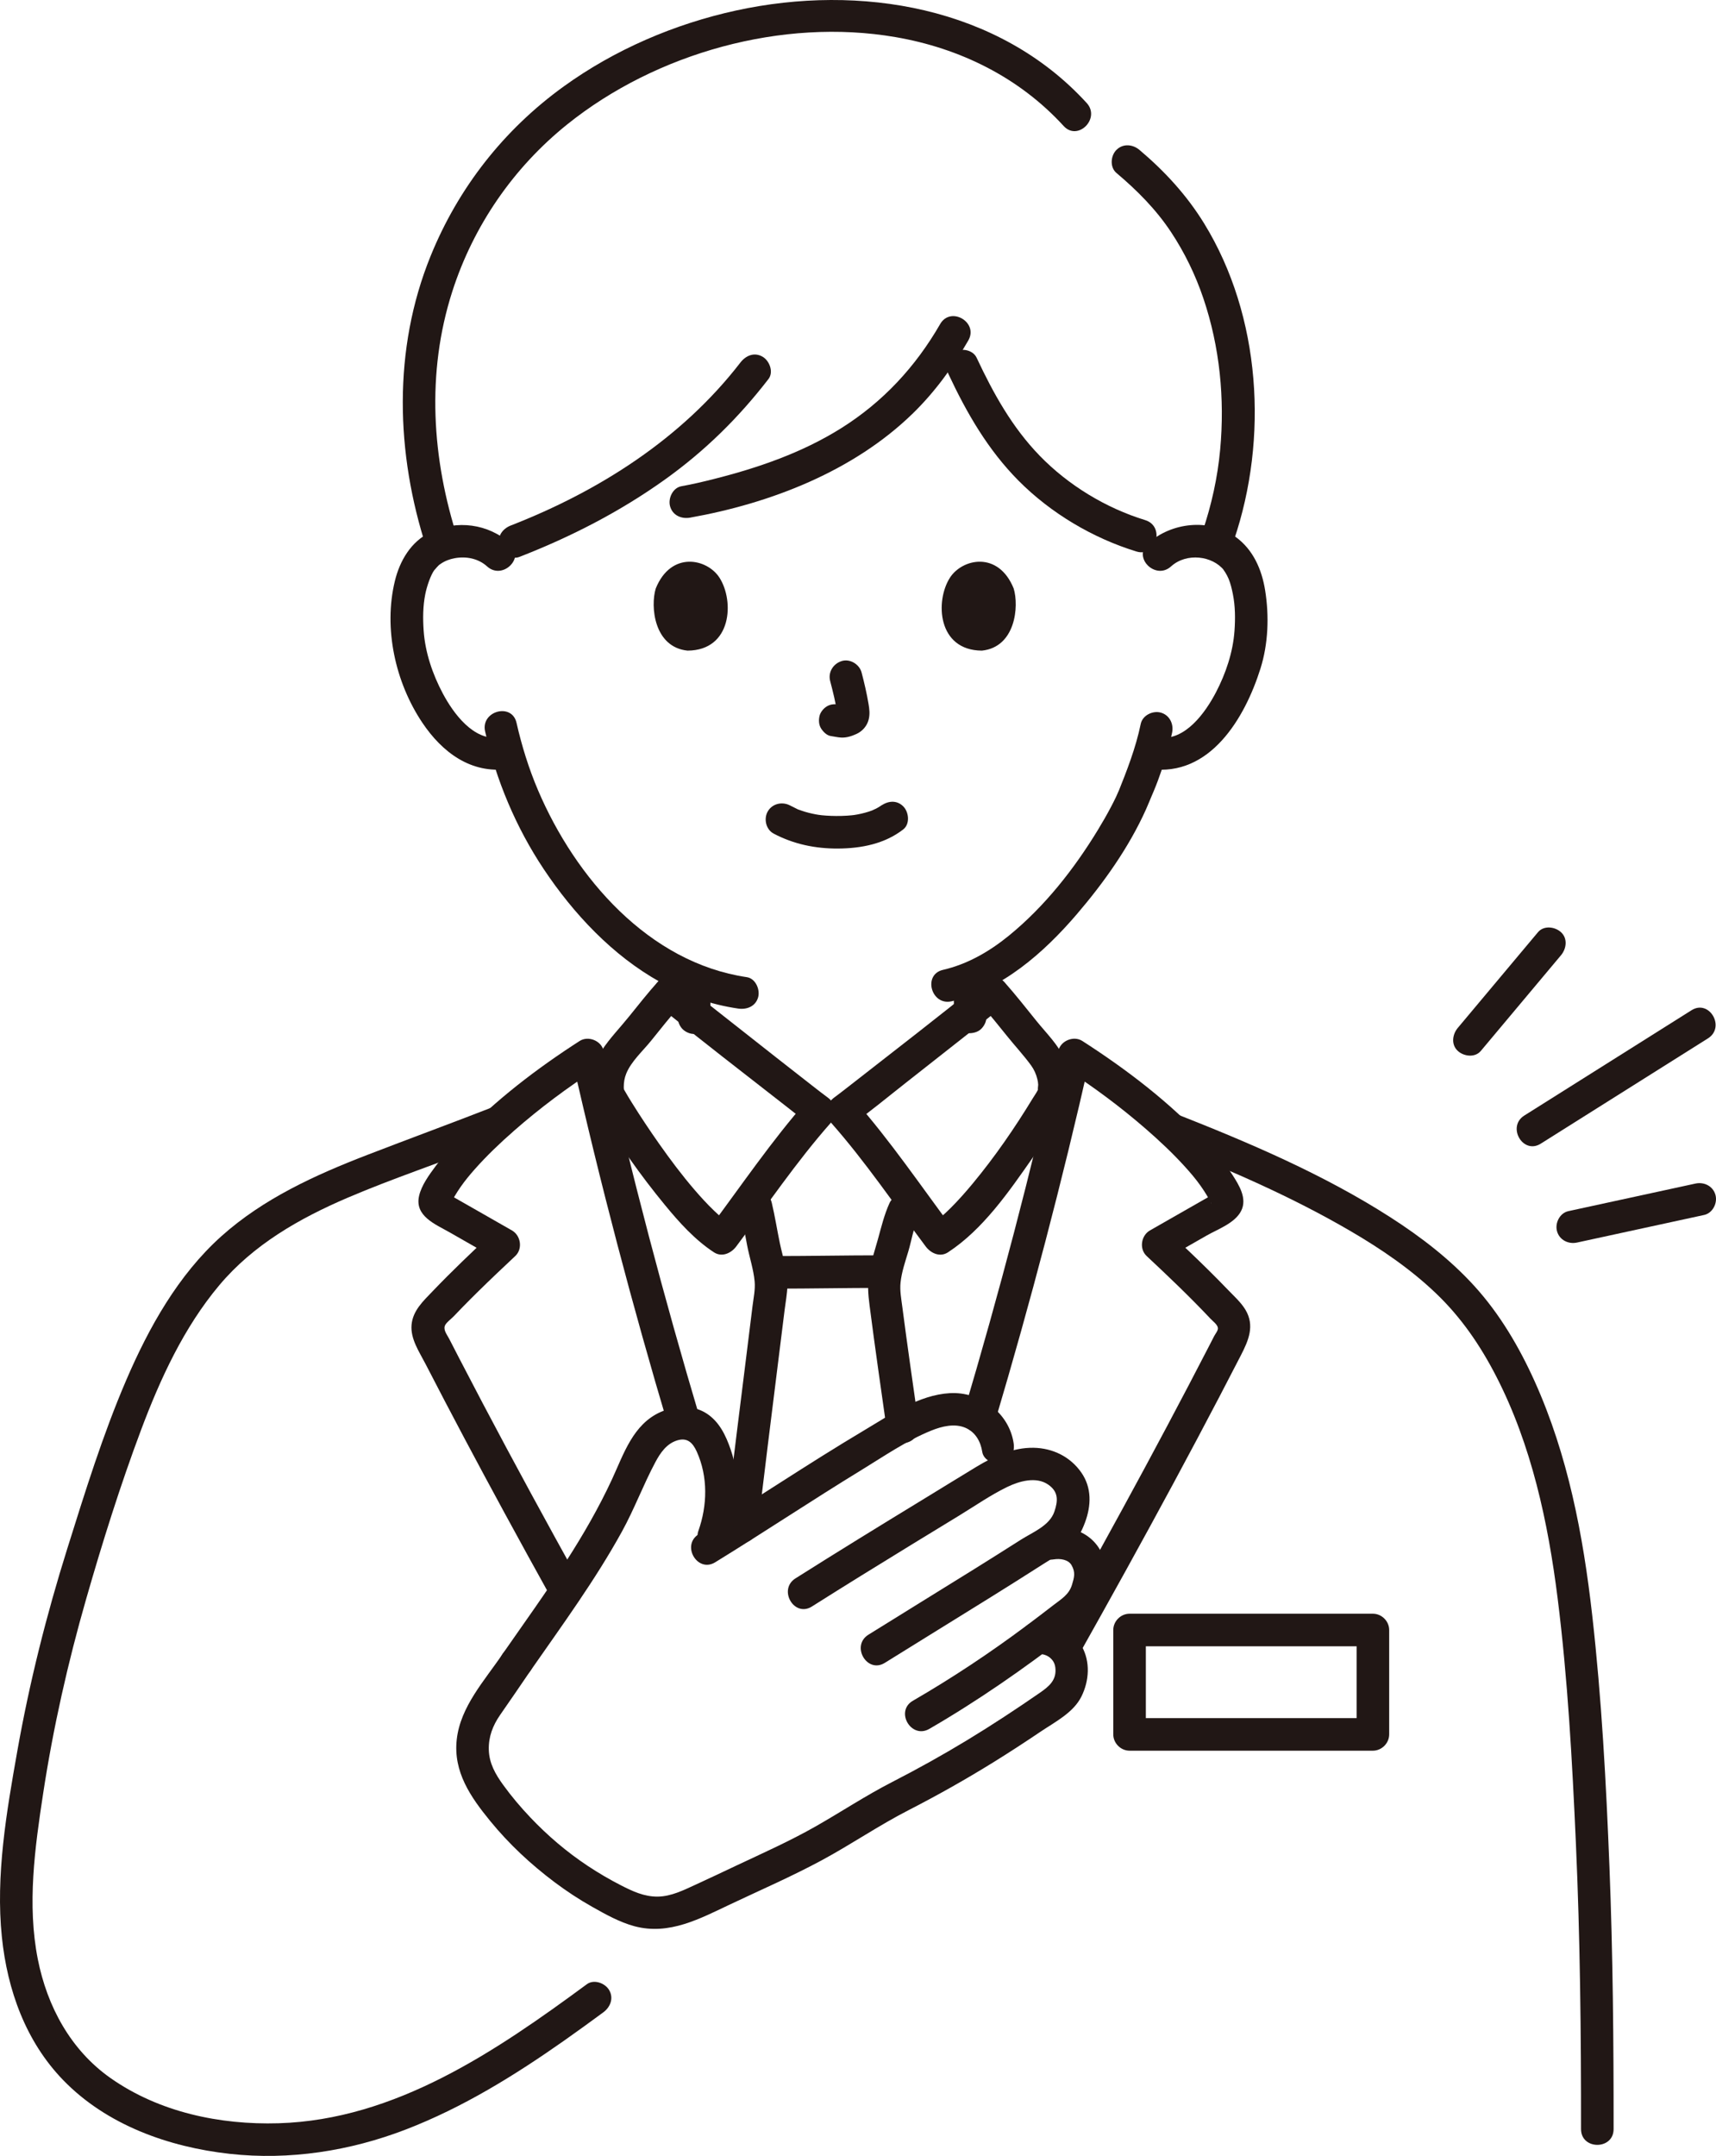
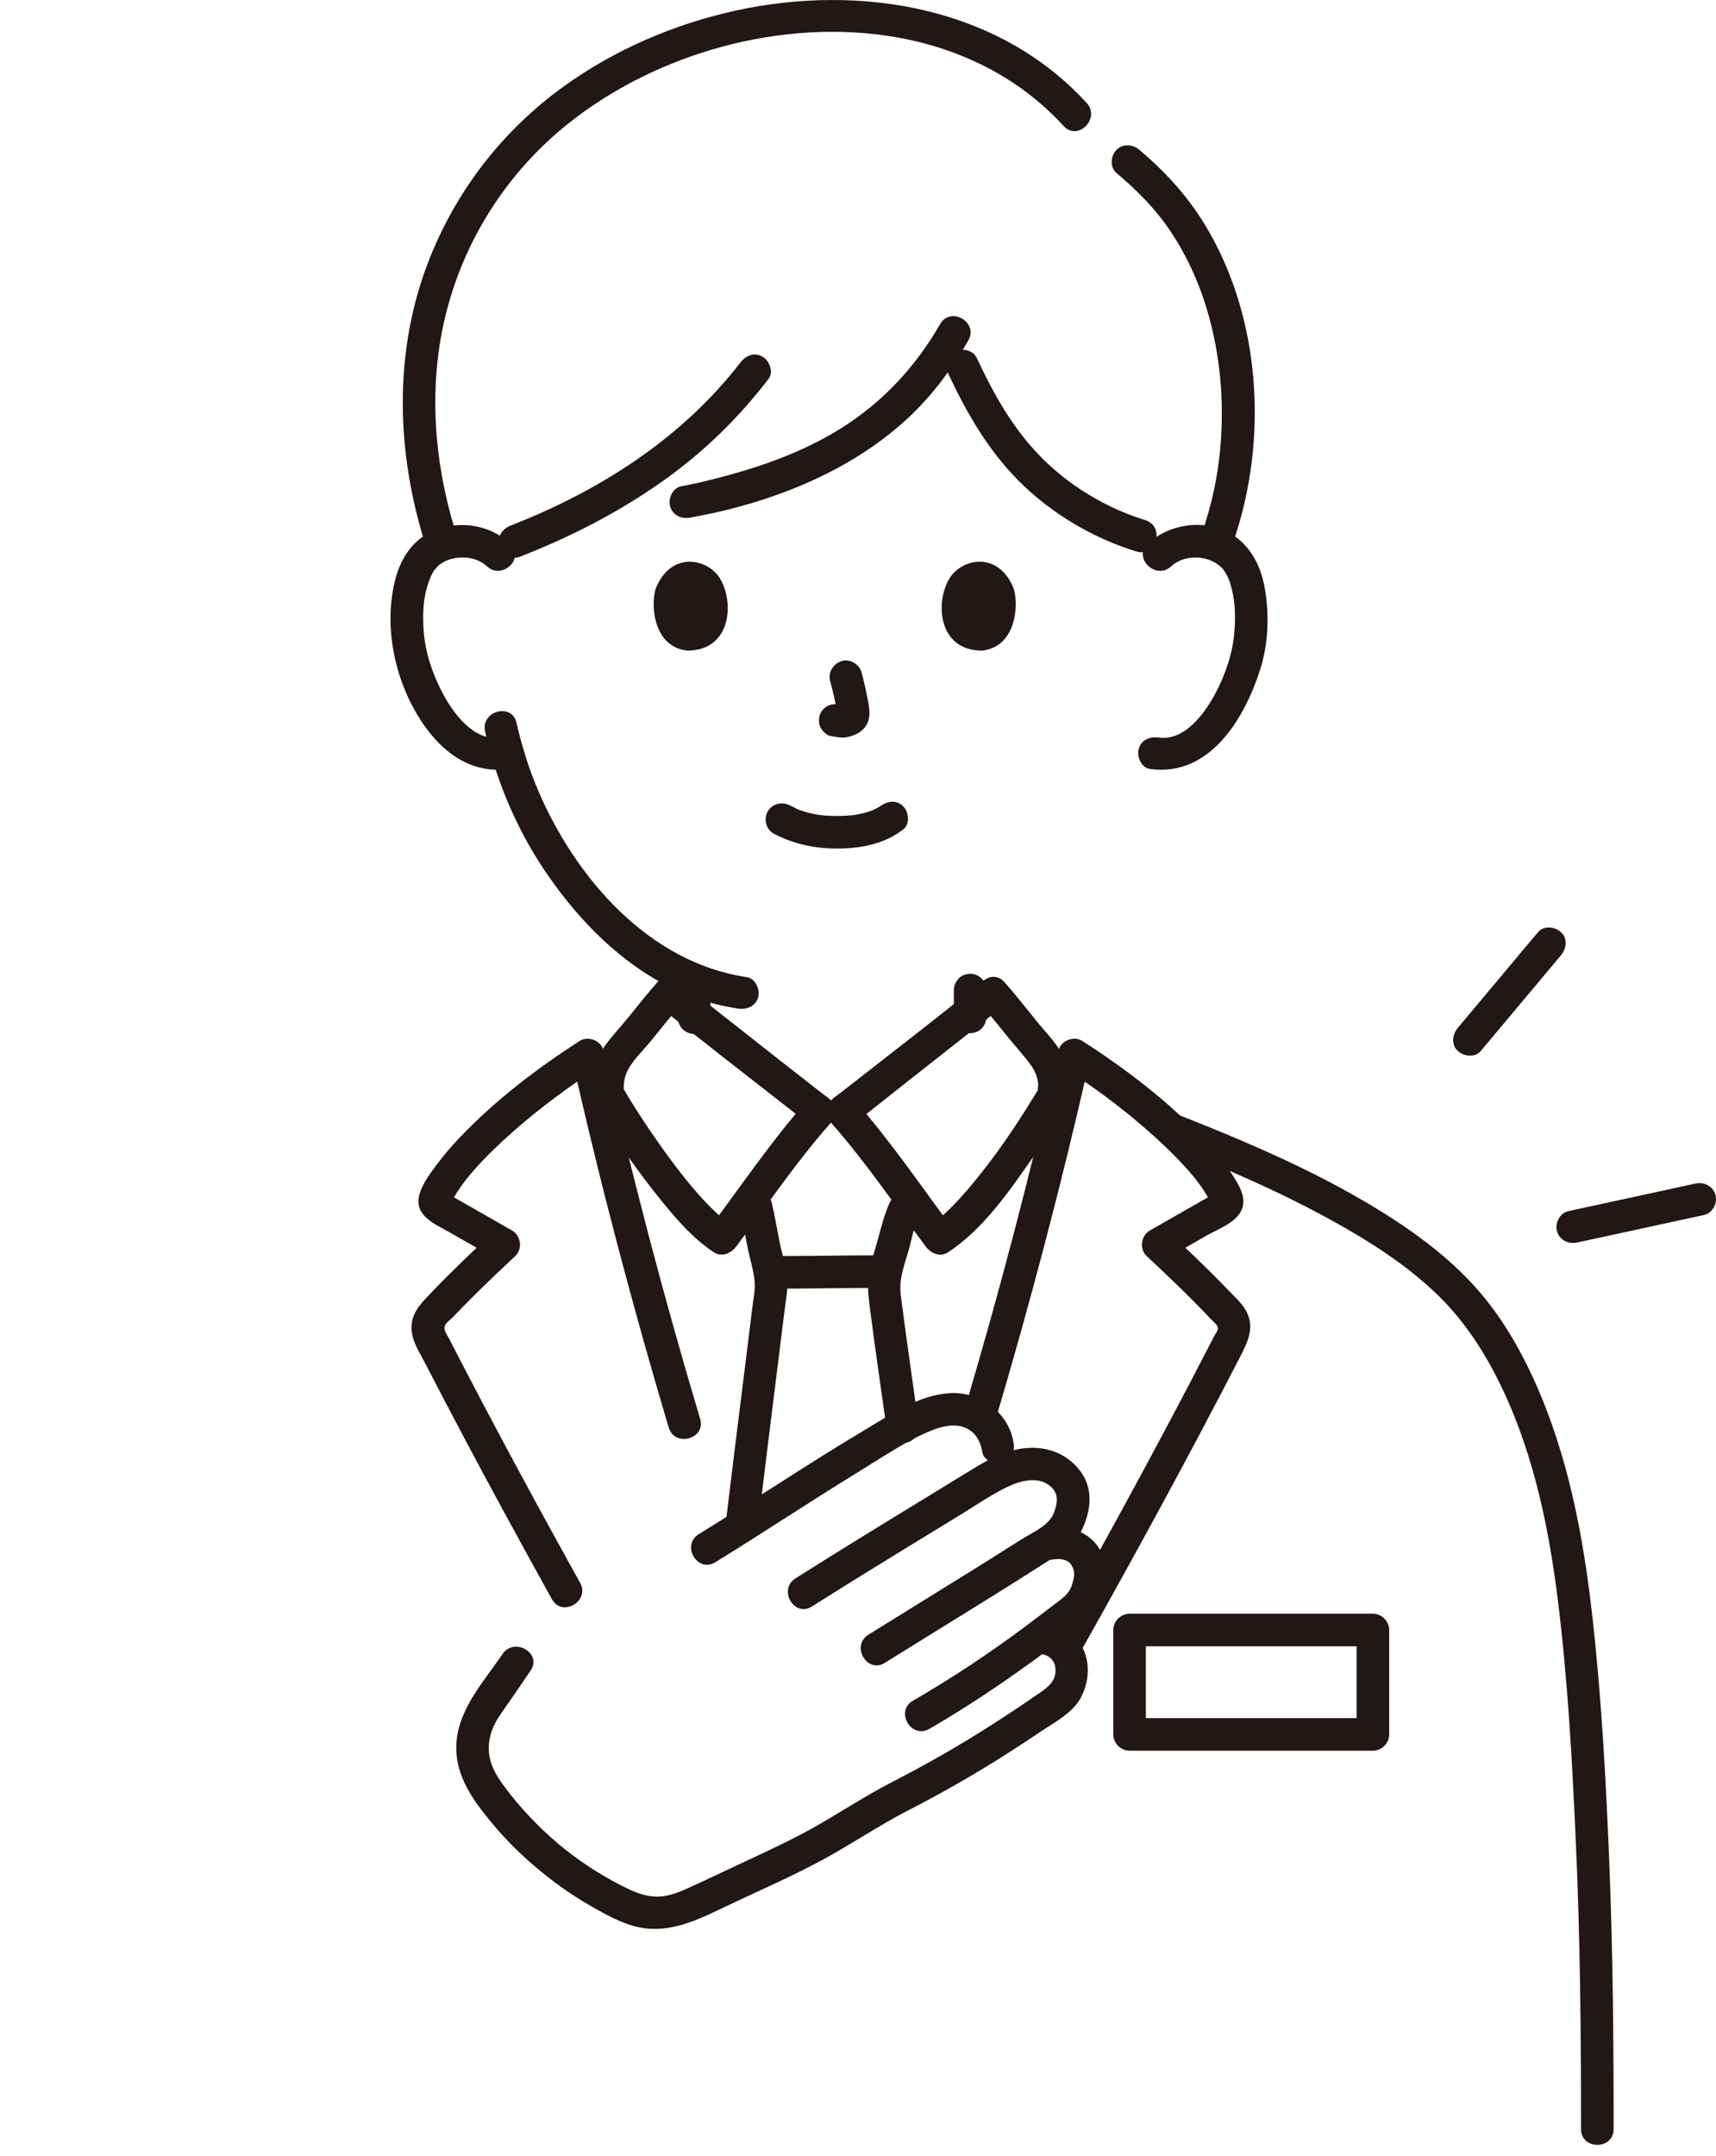
<svg xmlns="http://www.w3.org/2000/svg" id="b" width="252.936" height="317.678" viewBox="0 0 252.936 317.678">
  <defs>
    <style>.e{fill:none;}.f{fill:#211715;}</style>
  </defs>
  <g id="c">
    <g id="d">
      <path class="f" d="M99.911,146.117v3.831c0,.615.268,1.262.703,1.697.416.416,1.099.73,1.697.703.621-.028,1.264-.232,1.697-.703s.703-1.047.703-1.697v-3.831c0-.615-.268-1.262-.703-1.697-.416-.416-1.099-.73-1.697-.703-.621.028-1.264.232-1.697.703s-.703,1.047-.703,1.697h0Z" />
      <path class="f" d="M140.599,145.884c0,1.319,0,2.638,0,3.958,0,.615.268,1.262.703,1.697.416.416,1.099.73,1.697.703.621-.028,1.264-.232,1.697-.703s.703-1.047.703-1.697v-.22c0-.615-.268-1.262-.703-1.697-.416-.416-1.099-.73-1.697-.703-.621.028-1.264.232-1.697.703s-.703,1.047-.703,1.697v.22c0,.615.268,1.262.703,1.697.416.416,1.099.73,1.697.703.621-.028,1.264-.232,1.697-.703s.703-1.047.703-1.697c0-1.319,0-2.638,0-3.958,0-.615-.268-1.262-.703-1.697-.416-.416-1.099-.73-1.697-.703-.621.028-1.264.232-1.697.703s-.703,1.047-.703,1.697h0Z" />
      <path class="e" d="M154.555,13.682c-8.972-5.866-19.394-9.546-32.489-9.546-13.737,0-25.401,4.142-34.735,11.084-10.838,8.06-23.112,22.418-24.094,45.657-.235,5.554.473,11.919,2.152,18.376" />
      <path class="e" d="M178.781,79.252c1.679-6.797,2.388-12.023,2.119-18.376-.828-19.585-9.342-32.863-18.768-41.378" />
      <path class="f" d="M160.175,15.175C147.166.941,126.734-2.415,108.532,1.54c-9.08,1.973-17.915,5.762-25.457,11.21-8.807,6.362-15.515,14.907-19.608,24.984-5.59,13.761-5.139,29.079-.588,43.061.952,2.925,5.588,1.673,4.629-1.276-3.861-11.864-4.692-24.574-.845-36.557,3.111-9.69,9.012-18.26,16.94-24.628,13.135-10.55,31.737-15.727,48.378-12.869,9.503,1.632,18.259,5.946,24.801,13.104,2.088,2.285,5.476-1.117,3.394-3.394h0Z" />
      <path class="f" d="M181.88,79.589c5.092-14.989,3.994-33.006-4.376-46.638-2.561-4.171-5.82-7.715-9.55-10.862-.99-.835-2.423-.971-3.394,0-.858.858-.995,2.554,0,3.394,3.05,2.573,5.832,5.366,8.043,8.702,2.01,3.034,3.603,6.323,4.77,9.768,2.424,7.159,3.171,14.789,2.478,22.303-.379,4.104-1.273,8.155-2.598,12.056-.996,2.931,3.639,4.19,4.629,1.276h0Z" />
      <path class="f" d="M138.581,47.746c-3.629,6.299-8.434,11.486-14.604,15.357-5.755,3.61-12.268,5.85-18.827,7.499-1.557.392-3.126.763-4.707,1.044-1.277.227-1.997,1.786-1.676,2.952.37,1.346,1.672,1.904,2.952,1.676,11.884-2.113,24.117-6.852,32.857-15.38,3.226-3.148,5.904-6.828,8.15-10.726,1.545-2.681-2.601-5.101-4.145-2.423h0Z" />
      <path class="f" d="M109.127,53.429c-8.631,11.18-20.784,18.919-33.842,24.005-1.207.47-2.045,1.611-1.676,2.952.317,1.152,1.738,2.149,2.952,1.676,7.574-2.95,14.783-6.641,21.404-11.369,5.908-4.219,10.88-9.107,15.307-14.842.793-1.027.156-2.689-.861-3.284-1.239-.725-2.489-.168-3.284.861h0Z" />
      <path class="f" d="M139.812,55.141c2.691,5.741,5.822,11.157,10.32,15.689,4.751,4.786,10.944,8.463,17.385,10.436,2.96.907,4.226-3.725,1.276-4.629-5.787-1.773-11.323-5.134-15.54-9.48-4.069-4.194-6.834-9.183-9.297-14.439-.55-1.174-2.237-1.473-3.284-.861-1.203.703-1.413,2.106-.861,3.284h0Z" />
      <path class="f" d="M114.035,122.832c2.967,1.567,6.162,2.223,9.516,2.201,3.41-.022,6.856-.693,9.587-2.82,1.023-.797.837-2.557,0-3.394-1.01-1.01-2.368-.799-3.394,0,.723-.563.144-.12-.042,0-.192.123-.389.237-.591.342-.161.084-.88.373-.237.134-.271.101-.539.208-.815.296-.743.239-1.51.408-2.281.521.344-.05-.114.009-.239.022-.224.022-.448.041-.672.055-.54.035-1.081.049-1.622.045-.484-.003-.969-.019-1.452-.052-.222-.015-.444-.033-.665-.055-.01-.001-.799-.109-.343-.038-.72-.113-1.433-.264-2.131-.473-.299-.089-.59-.196-.884-.297-.086-.03-.21-.06-.285-.111.484.328.252.113.057.021-.366-.172-.726-.352-1.083-.541-1.146-.605-2.61-.291-3.284.861-.634,1.084-.289,2.676.861,3.284h0Z" />
      <path class="f" d="M122.369,100.365c.417,1.589.817,3.203,1.056,4.83l-.086-.638c.028.223.041.443.018.667l.086-.638c-.016.104-.038.201-.073.3l.242-.573c-.031.07-.063.129-.106.193l.375-.486c-.05.06-.097.107-.158.156l.486-.375c-.122.078-.251.142-.382.202l.573-.242c-.211.088-.419.152-.645.188l.638-.086c-.203.024-.402.023-.605-.001l.638.086c-.228-.032-.452-.087-.68-.118-.67-.09-1.239-.115-1.849.242-.498.291-.973.862-1.103,1.434-.14.614-.11,1.304.242,1.849.312.484.835,1.022,1.434,1.103.513.069,1.01.2,1.531.223.796.035,1.537-.208,2.248-.533.877-.401,1.561-1.185,1.794-2.13.197-.799.112-1.502-.023-2.303-.263-1.556-.622-3.098-1.023-4.624-.318-1.214-1.729-2.072-2.952-1.676-1.25.404-2.018,1.651-1.676,2.952h0Z" />
      <path class="f" d="M96.658,86.708c-.807,2.621-.281,8.65,4.684,9.163,6.563-.039,6.912-7.329,4.703-10.756-1.809-2.806-7.127-3.973-9.387,1.593Z" />
      <path class="f" d="M149.413,86.708c.807,2.621.281,8.65-4.684,9.163-6.563-.04-6.912-7.329-4.703-10.756,1.809-2.806,7.127-3.973,9.387,1.593Z" />
      <path class="f" d="M75.199,80.07c-3.208-2.902-7.896-3.513-11.791-1.627-2.84,1.375-4.482,4.192-5.204,7.168-1.698,6.99.064,14.94,4.045,20.877,2.928,4.366,7.172,7.568,12.646,6.82,1.286-.176,1.987-1.822,1.676-2.952-.381-1.386-1.663-1.852-2.952-1.676-3.836.524-6.799-3.584-8.356-6.508-1.506-2.83-2.589-6.023-2.816-9.229-.126-1.784-.114-3.621.236-5.38.242-1.216.814-2.868,1.364-3.6-.154.205.331-.365.389-.427.289-.312.254-.271.502-.443.636-.442,1.321-.701,2.087-.842,1.697-.312,3.48.04,4.778,1.214,2.286,2.068,5.691-1.316,3.394-3.394h0Z" />
      <path class="f" d="M172.608,83.464c2.298-2.079,6.124-1.568,7.819.577-.327-.413.126.221.178.306.184.303.359.622.494.95.295.715.478,1.507.629,2.266.35,1.759.362,3.596.236,5.38-.223,3.151-1.275,6.28-2.734,9.072-1.553,2.973-4.542,7.198-8.438,6.666-1.283-.175-2.577.309-2.952,1.676-.308,1.12.384,2.776,1.676,2.952,8.844,1.208,13.98-7.509,16.273-14.791,1.158-3.678,1.297-7.747.69-11.536-.494-3.086-1.775-6.013-4.362-7.877-3.858-2.779-9.474-2.138-12.905.966-2.296,2.077,1.107,5.463,3.394,3.394h0Z" />
-       <path class="f" d="M168.14,106.676c-.728,3.55-2.081,6.972-3.322,10.072.285-.71-.192.415-.312.667-.228.479-.467.952-.714,1.422-.609,1.162-1.263,2.302-1.946,3.422-3.536,5.807-7.851,11.302-13.14,15.613-2.875,2.343-6.123,4.21-9.714,5.039-3.009.694-1.735,5.323,1.276,4.629,7.412-1.71,13.572-7.141,18.402-12.77,3.994-4.655,7.732-9.899,10.253-15.52.164-.365.321-.734.472-1.103.063-.153.346-.819.073-.187.419-.968.831-1.936,1.199-2.925.859-2.306,1.607-4.67,2.101-7.082.26-1.269-.368-2.593-1.676-2.952-1.187-.326-2.691.401-2.952,1.676h0Z" />
      <path class="f" d="M71.505,107.779c1.627,7.183,4.547,14.142,8.634,20.275,4.395,6.595,10.17,12.762,17.154,16.639,3.57,1.982,7.468,3.324,11.507,3.92,1.281.189,2.579-.319,2.952-1.676.311-1.131-.386-2.762-1.676-2.952-14.462-2.134-25.277-14.671-30.761-27.521-1.369-3.207-2.411-6.561-3.181-9.96-.682-3.011-5.311-1.737-4.629,1.276h0Z" />
-       <path class="f" d="M86.502,292.377c-13.403,9.87-28.215,19.979-45.454,20.486-8.634.254-17.576-1.621-24.732-6.641-5.898-4.137-9.363-10.568-10.742-17.53-1.595-8.054-.435-16.43.79-24.45,1.475-9.662,3.633-19.216,6.329-28.609,2.4-8.362,5.028-16.739,8.083-24.887,2.833-7.553,6.325-15.152,11.553-21.373,5.024-5.978,11.807-9.845,18.901-12.883,6.719-2.877,13.689-5.161,20.478-7.868.859-.342,1.722-.673,2.583-1.009,1.206-.472,2.045-1.61,1.676-2.952-.316-1.151-1.738-2.151-2.952-1.676-6.266,2.449-12.579,4.762-18.855,7.183-7.7,2.971-15.34,6.443-21.546,12.006-6.349,5.69-10.683,13.448-14.011,21.197-3.463,8.062-6.06,16.461-8.686,24.823-3.071,9.778-5.579,19.739-7.366,29.833-1.582,8.933-3.214,18.309-2.274,27.402.805,7.791,3.507,15.369,9.037,21.076,6.406,6.613,15.547,9.864,24.53,10.863,8.805.979,17.738-.411,25.982-3.588,8.379-3.229,16.037-7.969,23.359-13.116,1.931-1.357,3.84-2.744,5.741-4.144,1.042-.767,1.564-2.081.861-3.284-.601-1.028-2.234-1.634-3.284-.861h0Z" />
      <path class="f" d="M171.875,168.683c9.304,3.66,18.593,7.694,27.235,12.745,4.481,2.619,8.796,5.558,12.557,9.152,3.716,3.55,6.54,7.687,8.885,12.248,5.192,10.097,7.631,21.475,9.038,32.667,1.502,11.947,2.152,24.031,2.691,36.054.631,14.051.772,28.116.761,42.179-.002,3.089,4.798,3.094,4.8,0,.01-12.878-.102-25.758-.611-38.628-.49-12.38-1.149-24.807-2.545-37.122-1.336-11.789-3.573-23.551-8.474-34.425-2.281-5.062-5.137-9.922-8.882-14.044-3.59-3.952-7.891-7.25-12.371-10.129-9.881-6.349-20.909-11.038-31.81-15.326-1.207-.475-2.635.521-2.952,1.676-.374,1.362.465,2.476,1.676,2.952h0Z" />
      <path class="e" d="M127.873,276.759c0,2.19-1.46,5.25-5.58,5.25-4.05,0-5.2-3.41-5.2-5.69,0-1.16.28-2.35.96-3.31.73-1.04,1.92-1.82,3.69-1.99.26-.04.54-.05.83-.05,3.77.12,5.3,2.79,5.3,5.79Z" />
      <path class="e" d="M117.095,306.144c0-2.625,1.443-5.353,5.481-5.353,3.769.118,5.297,2.796,5.297,5.79,0,2.187-1.456,5.252-5.579,5.252-4.056,0-5.199-3.407-5.199-5.689Z" />
      <path class="e" d="M48.294,255.537c3.504-.076,6.969-1.398,9.631-3.677" />
      <path class="f" d="M114.416,189.882c5.128-.002,10.256-.107,15.384-.109,1.255,0,2.458-1.104,2.4-2.4s-1.055-2.401-2.4-2.4c-5.128.002-10.256.107-15.384.109-1.255,0-2.458,1.104-2.4,2.4s1.055,2.4,2.4,2.4h0Z" />
      <path class="f" d="M109.129,178.517c.391,1.643.675,3.303.992,4.96.339,1.772.947,3.554,1.113,5.35.109,1.188-.166,2.432-.31,3.606-.755,6.172-1.54,12.341-2.303,18.512-.577,4.664-1.148,9.328-1.707,13.994-.155,1.289,1.214,2.4,2.4,2.4,1.426,0,2.245-1.107,2.4-2.4.955-7.969,1.945-15.934,2.94-23.899.335-2.685.673-5.371,1.003-8.057.142-1.152.368-2.332.407-3.494.069-2.108-.688-4.255-1.115-6.298-.414-1.981-.721-3.98-1.19-5.95-.715-3.004-5.344-1.732-4.629,1.276h0Z" />
      <path class="f" d="M135.367,209.611c-.802-5.658-1.658-11.57-2.364-17.019-.155-1.198-.39-2.412-.262-3.623.166-1.568.7-3.079,1.146-4.583.464-1.56.703-3.216,1.378-4.707.534-1.18.339-2.582-.861-3.284-1.029-.602-2.746-.325-3.284.861-.779,1.721-1.201,3.472-1.699,5.284-.469,1.709-1.051,3.365-1.316,5.126-.253,1.684-.144,3.05.069,4.706.795,6.179,1.69,12.345,2.564,18.513.182,1.285,1.817,1.988,2.952,1.676,1.381-.38,1.859-1.664,1.676-2.952h0Z" />
      <path class="f" d="M146.667,209.457c5.24-17.626,9.915-35.423,13.97-53.36l-3.526,1.434c4.093,2.632,8.011,5.549,11.69,8.735,2.044,1.77,4.023,3.625,5.841,5.627.817.9,1.61,1.826,2.312,2.82.333.47.652.951.947,1.446.124.208.244.418.359.63.084.154.165.309.242.466.112.219.102.207-.031-.037l.328-1.211c.39-.243.404-.253.041-.031l-.424.241c-.423.244-.849.483-1.273.725-.849.484-1.699.968-2.548,1.453-1.699.969-3.397,1.94-5.095,2.911-1.308.748-1.613,2.715-.486,3.769,3.214,3.006,6.403,6.043,9.42,9.248.35.372,1.026.852,1.085,1.359.043.368-.385.872-.547,1.187-.286.557-.572,1.113-.859,1.669-.977,1.895-1.961,3.786-2.951,5.675-4.212,8.037-8.528,16.018-12.909,23.964-2.495,4.524-5.012,9.036-7.544,13.54-1.516,2.696,2.629,5.118,4.145,2.423,4.773-8.488,9.49-17.007,14.111-25.579,2.287-4.243,4.551-8.498,6.784-12.769,1.058-2.024,2.11-4.051,3.154-6.083,1.127-2.193,2.071-4.364.683-6.7-.653-1.098-1.693-2.019-2.57-2.934-.927-.967-1.87-1.919-2.822-2.861-1.898-1.877-3.837-3.71-5.786-5.533l-.486,3.769c1.981-1.133,3.962-2.265,5.944-3.396,1.672-.953,4.161-1.825,5.077-3.625.93-1.829-.307-3.804-1.296-5.332-1.099-1.697-2.4-3.277-3.764-4.766-5.303-5.788-11.763-10.709-18.351-14.946-1.265-.814-3.192-.039-3.526,1.434-4.055,17.937-8.73,35.734-13.97,53.36-.882,2.967,3.749,4.235,4.629,1.276h0Z" />
      <path class="f" d="M144.653,148.105c1.316,1.484,2.558,3.029,3.8,4.575,1.152,1.434,2.435,2.812,3.518,4.295.45.617.763,1.315.938,2.056.065.277.11.525.119.81.005.159-.14,1.021.044.547-.195.502-.56.984-.838,1.441-2.657,4.367-5.589,8.627-8.853,12.562-1.039,1.253-2.118,2.475-3.272,3.623-.497.495-1.009.976-1.542,1.432-.631.54-.55.479-1.255.94l3.284.861c-4.817-6.431-9.353-13.156-14.681-19.184l-.486,3.769c2.796-2,5.458-4.217,8.162-6.338,3.823-2.998,7.64-6.003,11.454-9.013,1.002-.791,2.009-1.575,3.003-2.377,1.01-.815.848-2.546,0-3.394-.998-.998-2.382-.817-3.394,0-6.197,5-12.5,9.878-18.781,14.773-.384.299-.768.598-1.153.897-.168.13-.336.26-.504.39-.313.243.392-.3-.068.052-.379.29-.754.587-1.143.865-1.304.933-1.578,2.533-.486,3.769,5.058,5.722,9.357,12.107,13.93,18.212.746.996,2.099,1.636,3.284.861,5.166-3.377,9-8.955,12.478-13.934,1.449-2.074,2.851-4.184,4.166-6.345.352-.578.721-1.154.985-1.779.857-2.028.436-4.396-.41-6.351-.931-2.15-2.708-3.859-4.164-5.665-1.558-1.934-3.094-3.888-4.742-5.746-2.054-2.316-5.438,1.089-3.394,3.394Z" />
      <path class="f" d="M96.921,144.71c-1.459,1.645-2.828,3.365-4.205,5.079-1.302,1.62-2.813,3.171-3.958,4.906-1.784,2.704-2.178,6.167-.516,8.977,2.869,4.853,6.175,9.52,9.754,13.872,2.122,2.58,4.423,5.144,7.239,6.986,1.173.767,2.538.134,3.284-.861,4.573-6.105,8.872-12.49,13.93-18.212,1.093-1.236.818-2.837-.486-3.769-.306-.219-.602-.45-.901-.679-.115-.088-.23-.177-.346-.266-.297-.228.409.318-.025-.019-.332-.258-.665-.516-.997-.774-1.745-1.357-3.484-2.721-5.223-4.085-3.747-2.939-7.49-5.885-11.228-8.836-.977-.771-1.96-1.537-2.929-2.318-1.008-.813-2.409-.985-3.394,0-.841.841-1.014,2.576,0,3.394,6.272,5.061,12.652,9.999,19.01,14.951,1.196.931,2.375,1.894,3.609,2.776l-.486-3.769c-5.328,6.027-9.863,12.753-14.681,19.184l3.284-.861c-.213-.139-.421-.283-.627-.431-.217-.155-.011,0,.027.029-.126-.097-.25-.198-.373-.3-.494-.411-.971-.842-1.434-1.288-1.008-.97-1.955-2.004-2.867-3.064-1.865-2.167-3.58-4.455-5.225-6.792-1.406-1.999-2.765-4.033-4.053-6.11-.363-.585-.723-1.173-1.061-1.773-.044-.078-.098-.158-.132-.241.108.266.032.048.031-.219-.002-.685.102-1.35.361-1.991.733-1.816,2.461-3.349,3.672-4.856,1.422-1.769,2.833-3.547,4.34-5.246,2.043-2.304-1.34-5.711-3.394-3.394Z" />
      <path class="f" d="M85.505,233.228c-4.869-8.768-9.67-17.573-14.348-26.445-1.15-2.182-2.293-4.367-3.427-6.557-.506-.978-1.011-1.956-1.513-2.935-.323-.63-.879-1.277-.647-1.934.157-.444.956-1.029,1.284-1.374.433-.456.87-.91,1.31-1.36.772-.79,1.553-1.571,2.34-2.345,1.79-1.76,3.614-3.484,5.445-5.201,1.126-1.056.824-3.02-.486-3.769-1.698-.971-3.396-1.942-5.095-2.911-.849-.484-1.699-.969-2.548-1.453-.354-.201-.707-.403-1.061-.604-.212-.121-.424-.241-.636-.362-.357-.222-.343-.212.041.031l.328,1.211c.01.308-.015.016.143-.282.129-.244.265-.484.405-.721.273-.461.566-.909.872-1.349.621-.891,1.311-1.726,2.031-2.54,1.799-2.035,3.773-3.912,5.814-5.701,3.797-3.328,7.859-6.366,12.107-9.094l-3.526-1.434c4.115,18.24,8.886,36.332,14.23,54.25.881,2.953,5.515,1.695,4.629-1.276-5.344-17.918-10.115-36.01-14.23-54.25-.333-1.475-2.26-2.247-3.526-1.434-6.297,4.046-12.419,8.722-17.598,14.141-1.297,1.357-2.511,2.785-3.628,4.294-.944,1.276-2.097,2.835-2.448,4.41-.661,2.964,2.418,4.164,4.481,5.339,2.266,1.291,4.53,2.585,6.794,3.88l-.486-3.769c-2.98,2.795-5.945,5.611-8.77,8.564-1.379,1.442-2.938,2.857-3.122,4.967-.181,2.082,1.138,3.977,2.054,5.756,3.794,7.363,7.687,14.674,11.643,21.951,2.313,4.255,4.648,8.497,7,12.731,1.5,2.701,5.647.283,4.145-2.423h0Z" />
      <path class="f" d="M201.155,237.781h-34.659c-1.297,0-2.4,1.1-2.4,2.4,0,5.128,0,10.257,0,15.385,0,1.297,1.1,2.4,2.4,2.4,11.956,0,23.912,0,35.867,0,1.297,0,2.4-1.1,2.4-2.4v-15.385c0-1.297-1.1-2.4-2.4-2.4h-1.209c-3.089,0-3.094,4.8,0,4.8h1.209l-2.4-2.4v15.385l2.4-2.4c-11.956,0-23.912,0-35.867,0l2.4,2.4c0-5.128,0-10.257,0-15.385l-2.4,2.4h34.659c3.089,0,3.094-4.8,0-4.8Z" />
      <path class="f" d="M74.071,243.728c-2.642,3.908-6.203,7.725-6.747,12.583-.535,4.775,2.046,8.482,4.916,11.998,2.778,3.402,5.987,6.392,9.496,9.028,1.776,1.334,3.638,2.554,5.573,3.645s4.03,2.263,6.194,2.845c5.149,1.384,9.704-1.133,14.233-3.27,4.48-2.114,9.046-4.102,13.408-6.455,4.322-2.332,8.377-5.115,12.749-7.359,4.294-2.203,8.5-4.571,12.602-7.115,2.31-1.433,4.588-2.917,6.841-4.438,2.143-1.448,4.874-2.806,6.067-5.213,1.145-2.309,1.331-5.113.048-7.399-1.311-2.335-3.857-3.91-6.568-3.649-1.29.124-2.4,1.014-2.4,2.4,0,1.202,1.102,2.525,2.4,2.4,1.264-.122,2.501.602,2.67,1.98.227,1.858-.947,2.801-2.305,3.74-3.497,2.417-7.051,4.754-10.686,6.96s-7.324,4.255-11.092,6.189c-3.881,1.992-7.51,4.401-11.299,6.553-3.756,2.133-7.71,3.895-11.615,5.732-1.996.939-3.986,1.894-5.994,2.809-1.786.814-3.618,1.752-5.621,1.773-1.99.021-3.698-.783-5.432-1.671-1.677-.859-3.307-1.814-4.878-2.855-3.088-2.048-5.915-4.457-8.464-7.144-1.434-1.512-2.785-3.106-4.006-4.796-1.142-1.581-2.06-3.178-2.112-5.178-.05-1.91.586-3.56,1.66-5.114,1.508-2.181,3.019-4.359,4.504-6.556,1.735-2.566-2.422-4.971-4.145-2.423h0Z" />
      <path class="f" d="M105.424,230.201c7.237-4.448,14.305-9.166,21.554-13.595,3.315-2.026,6.711-4.369,10.327-5.824,1.53-.616,3.411-1.078,5.001-.394,1.464.63,2.243,2.021,2.472,3.529.195,1.283,1.808,1.991,2.952,1.676,1.371-.377,1.872-1.666,1.676-2.952-.682-4.492-4.954-7.613-9.401-7.359-4.586.261-8.763,3.177-12.593,5.456-8.258,4.913-16.226,10.289-24.412,15.319-2.627,1.615-.219,5.768,2.423,4.145h0Z" />
      <path class="f" d="M130.424,245.021c5.148-3.211,10.321-6.382,15.472-9.589,2.671-1.663,5.334-3.338,7.983-5.036,1.272-.815,2.665-1.566,3.818-2.547,1.09-.927,1.735-2.189,2.228-3.507.926-2.474,1.024-5.115-.541-7.363-1.622-2.329-4.209-3.599-7.028-3.648-3.041-.053-5.901,1.269-8.447,2.81-2.694,1.631-5.372,3.29-8.061,4.929-6.224,3.795-12.436,7.609-18.597,11.505-2.604,1.647-.198,5.802,2.423,4.145,4.892-3.093,9.817-6.134,14.753-9.156,2.342-1.434,4.687-2.861,7.031-4.292,2.301-1.405,4.559-2.978,6.986-4.159,1.773-.862,4.275-1.589,6.056-.36,1.531,1.057,1.463,2.37.918,3.973-.716,2.106-3.194,3.037-4.957,4.161-2.32,1.48-4.651,2.944-6.987,4.399-5.151,3.207-10.323,6.378-15.472,9.589-2.616,1.631-.209,5.786,2.423,4.145h0Z" />
      <path class="f" d="M155.321,229.777c.938-.153,2.143.008,2.626.857.606,1.066.392,1.789.069,2.865-.443,1.477-1.56,2.103-2.744,3.018-1.318,1.02-2.644,2.03-3.98,3.027-5.368,4.009-10.937,7.706-16.734,11.064-2.672,1.548-.258,5.697,2.423,4.145,7.17-4.153,13.933-8.865,20.492-13.92,1.689-1.302,3.644-2.468,4.565-4.469.773-1.679,1.264-3.553.986-5.399-.687-4.564-4.69-6.514-8.98-5.816-1.28.208-1.993,1.799-1.676,2.952.374,1.361,1.668,1.885,2.952,1.676h0Z" />
-       <path class="f" d="M107.557,226.887c1.509-4.242,1.611-9.032.142-13.304-.708-2.059-1.672-4.1-3.564-5.316-2.024-1.301-4.623-1.156-6.75-.213-4.083,1.811-5.445,6.182-7.177,9.92-1.936,4.18-4.248,8.173-6.736,12.046-2.995,4.663-6.238,9.159-9.401,13.707-.741,1.065-.195,2.666.861,3.284,1.195.699,2.541.206,3.284-.861,4.665-6.705,9.514-13.314,13.461-20.481,1.828-3.32,3.14-6.877,4.918-10.21.732-1.372,1.651-2.724,3.203-3.211,1.502-.471,2.309.334,2.904,1.65,1.672,3.701,1.569,7.942.227,11.713-.435,1.221.492,2.627,1.676,2.952,1.329.365,2.516-.451,2.952-1.676h0Z" />
      <path class="f" d="M226.696,137.36c-3.939,4.7-7.879,9.4-11.818,14.1-.805.961-1.012,2.465,0,3.394.889.816,2.533,1.027,3.394,0,3.939-4.7,7.879-9.4,11.818-14.1.805-.961,1.012-2.465,0-3.394-.889-.816-2.533-1.027-3.394,0h0Z" />
      <path class="f" d="M249.906,174.399c-6.243,1.355-12.487,2.709-18.73,4.064-1.267.275-2.006,1.752-1.676,2.952.36,1.309,1.681,1.952,2.952,1.676,6.243-1.355,12.487-2.709,18.73-4.064,1.267-.275,2.006-1.752,1.676-2.952-.36-1.309-1.681-1.952-2.952-1.676h0Z" />
-       <path class="f" d="M249.332,148.858c-8.217,5.173-16.434,10.345-24.651,15.518-2.608,1.642-.202,5.797,2.423,4.145,8.217-5.173,16.434-10.345,24.651-15.518,2.608-1.642.202-5.797-2.423-4.145h0Z" />
    </g>
  </g>
</svg>